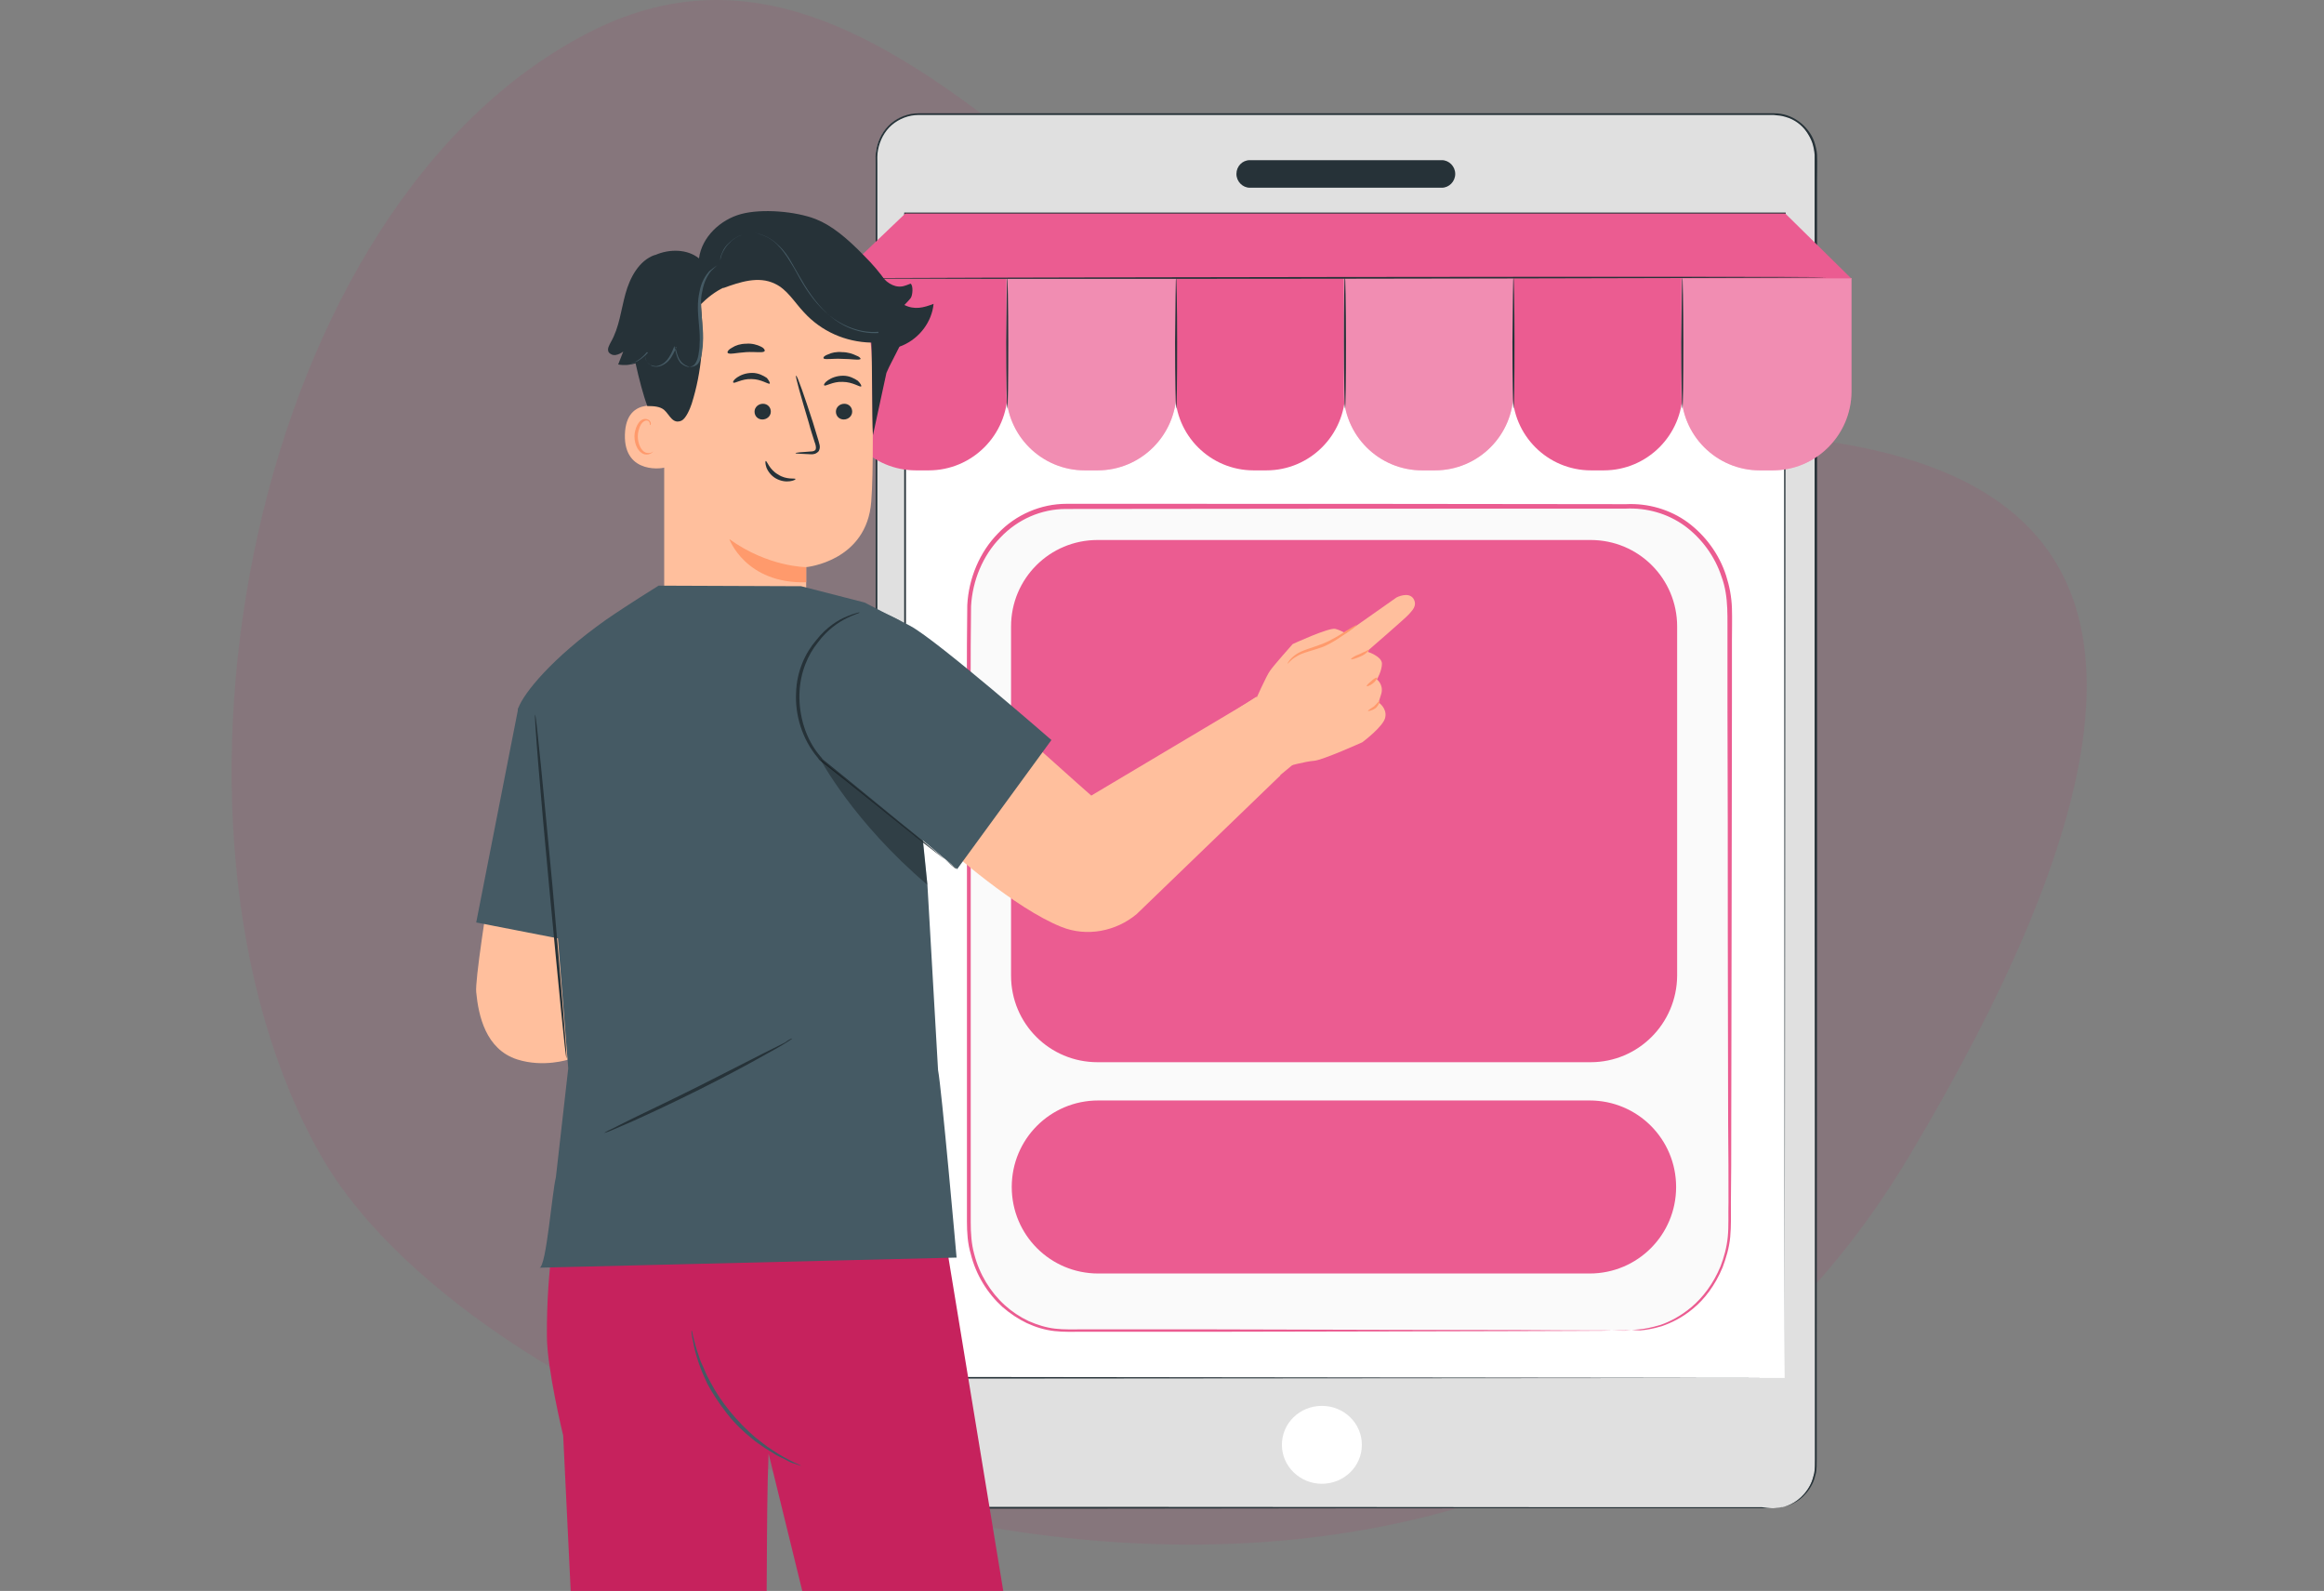
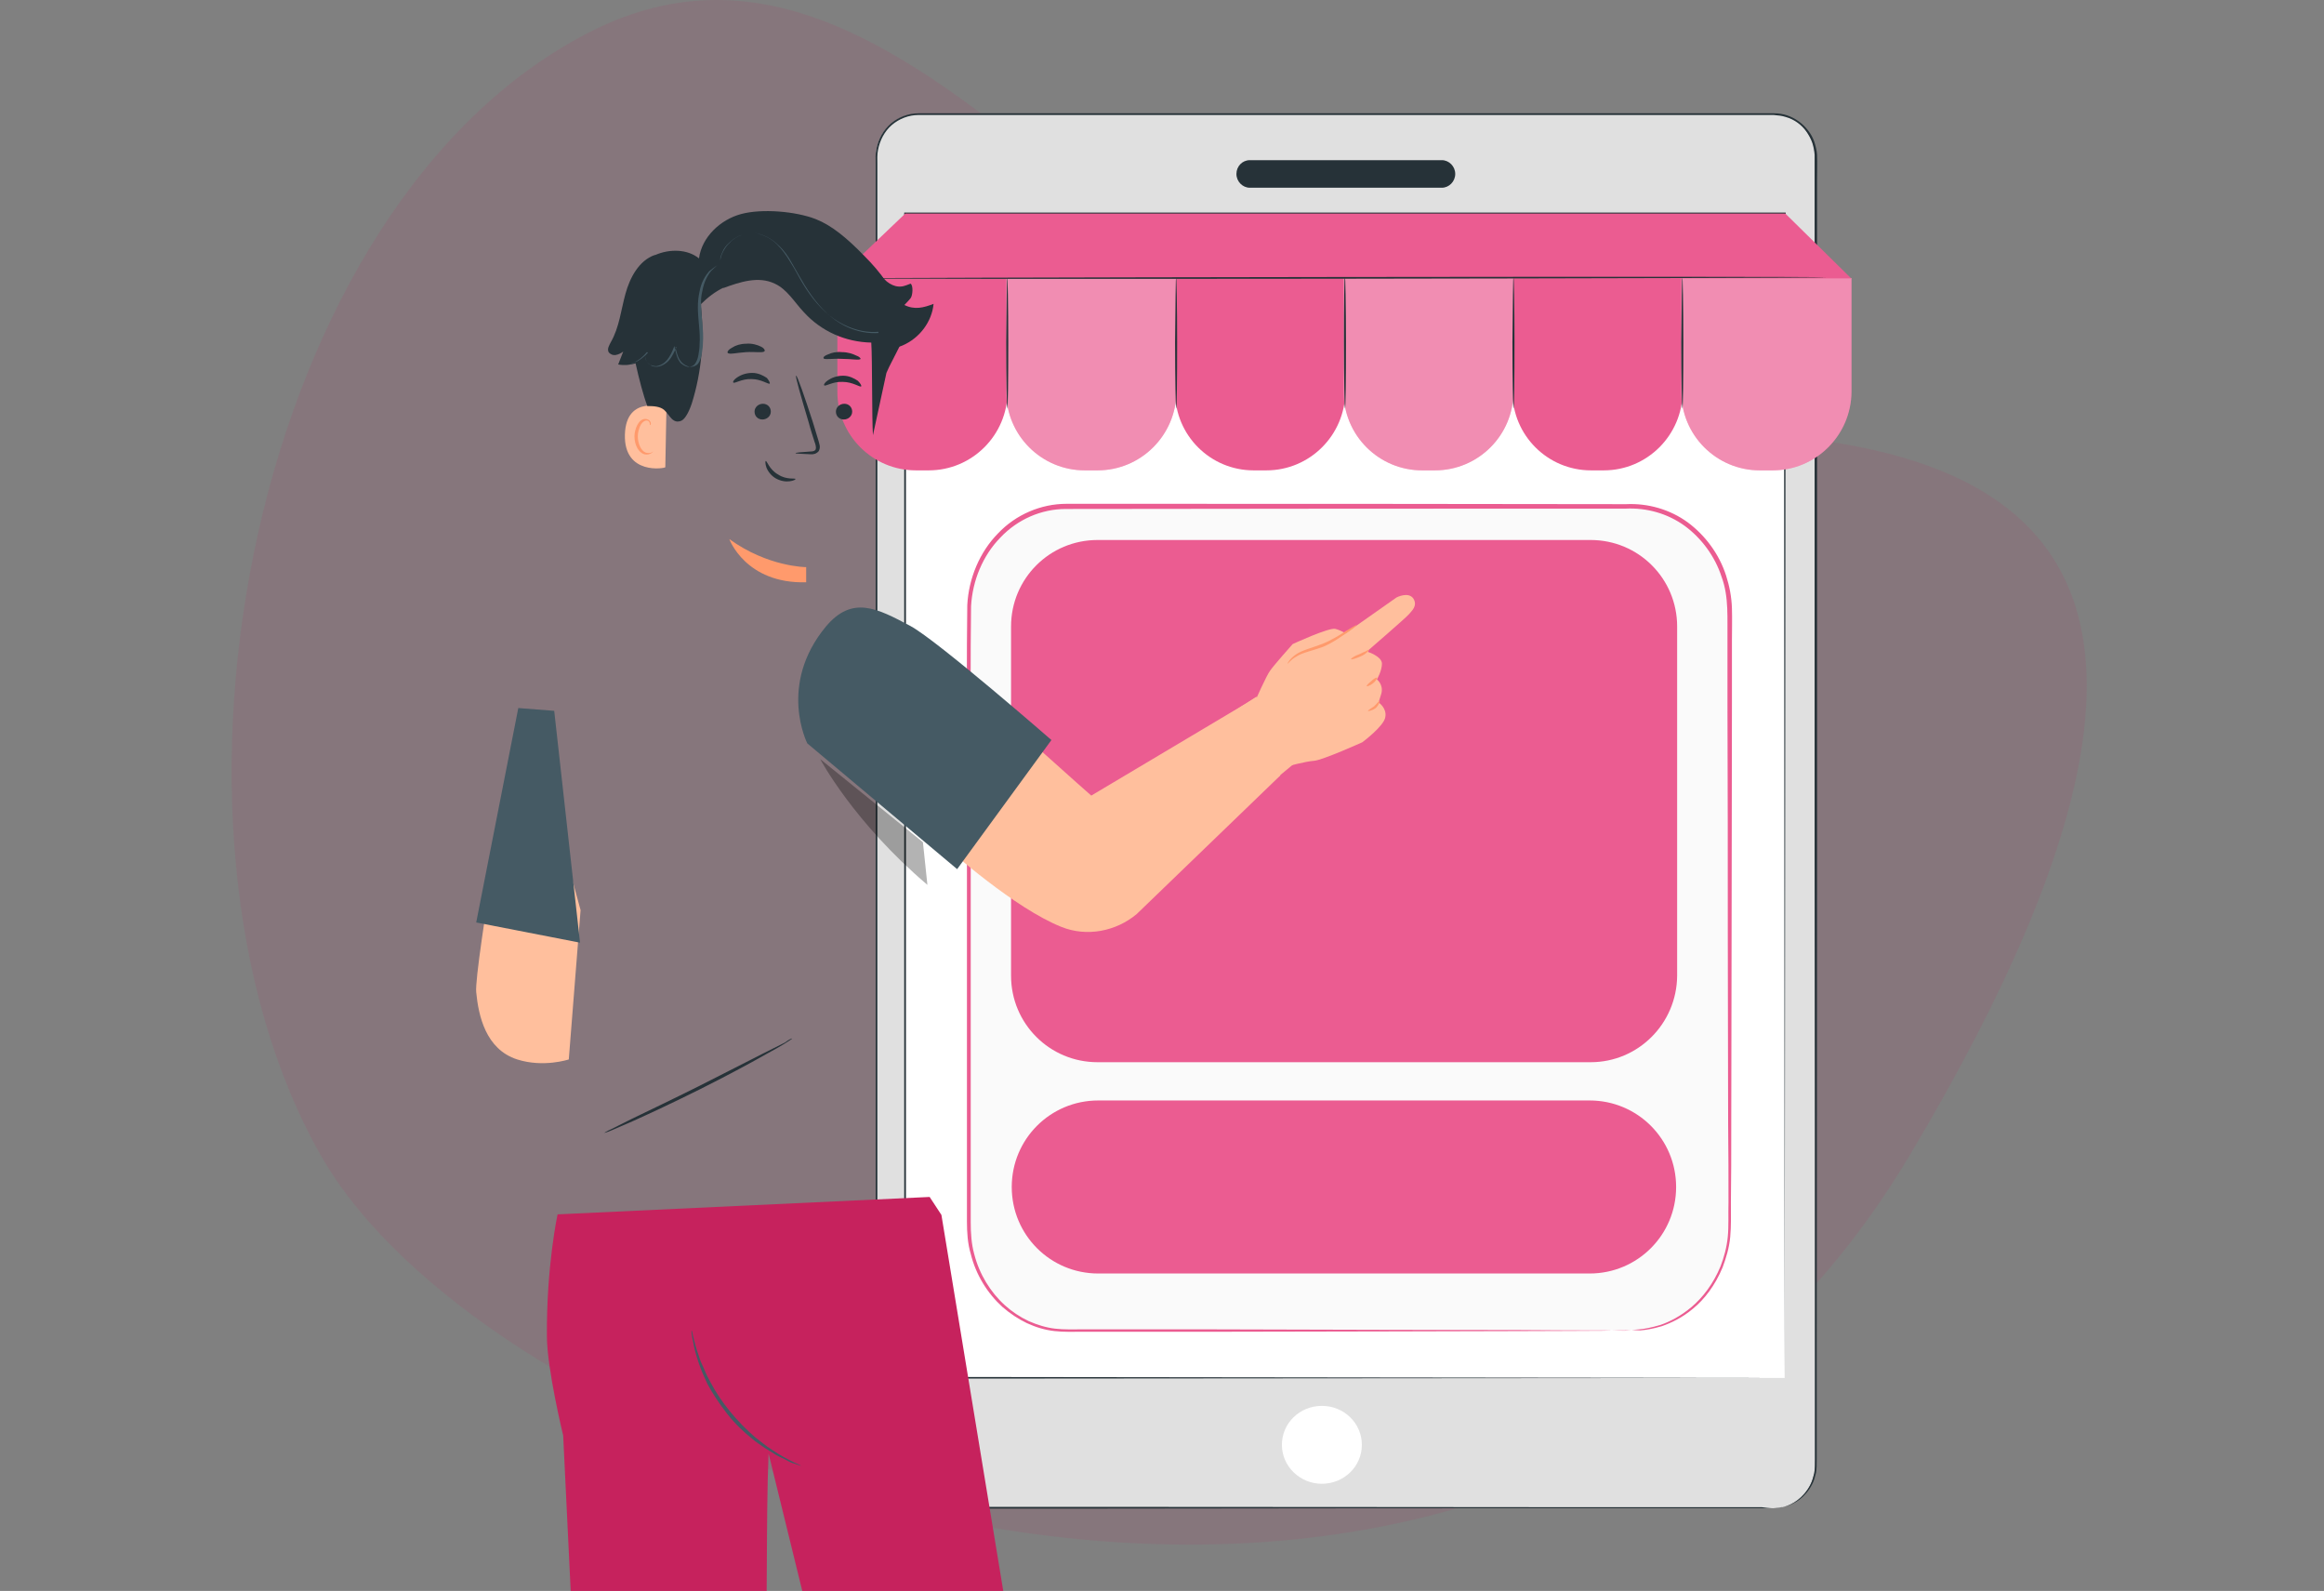
<svg xmlns="http://www.w3.org/2000/svg" width="301" height="206" viewBox="0 0 301 206" fill="none">
  <rect x="0" y="0" width="301" height="206" fill="#808080" stroke="none" />
  <path d="M76.707 3.99C120.88 -18.14 152.431 59.139 202.914 56.328C253.398 53.518 299.468 62.307 247.233 149.773C194.998 237.238 66.19 192.627 41.65 149.773C17.109 106.918 32.534 26.119 76.707 3.99Z" fill="#C6225D" fill-opacity="0.1" />
  <g clip-path="url(#clip0_5874_80004)">
    <path d="M229.63 195.289H118.855C115.865 195.289 113.41 192.789 113.41 189.665V20.379C113.41 17.3 115.82 14.756 118.855 14.756H229.63C232.62 14.756 235.075 17.255 235.075 20.379V189.665C235.075 192.789 232.664 195.289 229.63 195.289Z" fill="#E0E0E0" />
    <path d="M229.629 195.289C229.629 195.289 229.763 195.289 230.031 195.244C230.164 195.244 230.298 195.2 230.521 195.2C230.7 195.2 230.923 195.111 231.191 195.066C231.682 194.932 232.262 194.664 232.842 194.218C233.422 193.772 234.047 193.102 234.494 192.209C234.717 191.763 234.851 191.272 234.985 190.737C235.074 190.201 235.074 189.621 235.074 188.996C235.074 187.791 235.074 186.452 235.074 184.979C235.074 182.078 235.074 178.731 235.074 174.982C235.074 159.941 235.074 138.161 235.029 111.249C235.029 97.815 235.029 83.042 235.029 67.242C235.029 59.343 235.029 51.131 235.029 42.74C235.029 38.545 235.029 34.26 235.029 29.931C235.029 27.744 235.029 25.602 235.029 23.37C235.029 22.254 235.029 21.183 235.029 20.067C234.985 19.532 234.895 18.996 234.717 18.461C234.538 17.97 234.27 17.479 233.958 17.032C233.333 16.14 232.396 15.47 231.325 15.158C230.789 14.979 230.254 14.935 229.718 14.89C229.138 14.89 228.602 14.89 228.022 14.89C225.791 14.89 223.514 14.89 221.238 14.89C216.686 14.89 212.089 14.89 207.403 14.89C198.075 14.89 188.568 14.89 178.883 14.89C159.513 14.89 139.474 14.89 118.944 14.89C117.694 14.89 116.444 15.381 115.507 16.184C114.57 16.988 113.945 18.193 113.722 19.398C113.588 20.023 113.633 20.648 113.633 21.272V23.192C113.633 24.441 113.633 25.735 113.633 26.985C113.633 32.073 113.633 37.072 113.633 42.071C113.633 52.068 113.633 61.931 113.633 71.616C113.633 90.986 113.633 109.642 113.633 127.45C113.633 145.258 113.633 162.128 113.633 177.972C113.633 181.944 113.633 185.827 113.633 189.621C113.633 190.558 113.856 191.495 114.302 192.299C114.748 193.102 115.373 193.816 116.177 194.307C116.578 194.575 116.98 194.753 117.426 194.887C117.873 195.021 118.319 195.111 118.765 195.111C119.702 195.155 120.595 195.111 121.532 195.111C128.896 195.111 135.904 195.111 142.643 195.111C169.555 195.111 191.335 195.155 206.376 195.155C213.919 195.155 219.721 195.155 223.693 195.155C225.657 195.155 227.174 195.155 228.201 195.155C229.138 195.289 229.629 195.289 229.629 195.289C229.629 195.289 229.093 195.289 228.111 195.289C227.085 195.289 225.567 195.289 223.604 195.289C219.631 195.289 213.785 195.289 206.287 195.289C191.246 195.289 169.466 195.289 142.554 195.334C135.814 195.334 128.763 195.334 121.443 195.334C120.506 195.334 119.613 195.334 118.676 195.334C118.185 195.334 117.739 195.2 117.292 195.111C116.846 194.932 116.4 194.753 115.998 194.486C115.195 193.995 114.525 193.236 114.079 192.388C113.633 191.54 113.409 190.558 113.409 189.621C113.409 185.783 113.409 181.9 113.409 177.972C113.409 162.128 113.409 145.258 113.409 127.45C113.409 109.642 113.409 90.986 113.409 71.616C113.409 61.931 113.409 52.068 113.409 42.071C113.409 37.072 113.409 32.029 113.409 26.985C113.409 25.735 113.409 24.441 113.409 23.192V21.272C113.409 20.648 113.365 19.978 113.499 19.353C113.722 18.059 114.391 16.854 115.373 16.006C116.355 15.158 117.649 14.667 118.988 14.667C139.519 14.667 159.558 14.667 178.928 14.667C188.613 14.667 198.119 14.667 207.447 14.667C212.089 14.667 216.73 14.667 221.283 14.667C223.559 14.667 225.835 14.667 228.067 14.667C228.647 14.667 229.183 14.667 229.763 14.667C230.343 14.667 230.923 14.756 231.459 14.935C232.53 15.292 233.512 16.006 234.181 16.898C234.538 17.345 234.806 17.836 234.985 18.371C235.163 18.907 235.297 19.442 235.342 20.023C235.386 21.139 235.342 22.254 235.342 23.325C235.342 25.512 235.342 27.699 235.342 29.886C235.342 34.215 235.342 38.5 235.342 42.695C235.342 51.131 235.342 59.298 235.342 67.198C235.342 82.997 235.342 97.77 235.342 111.204C235.342 138.117 235.297 159.897 235.297 174.937C235.297 178.686 235.297 182.034 235.297 184.935C235.297 186.363 235.297 187.702 235.297 188.951C235.297 189.576 235.297 190.156 235.208 190.692C235.074 191.228 234.94 191.763 234.717 192.165C234.27 193.057 233.646 193.727 233.065 194.173C232.441 194.62 231.86 194.887 231.369 195.021C231.102 195.066 230.923 195.155 230.7 195.155C230.521 195.2 230.343 195.2 230.209 195.2C229.763 195.289 229.629 195.289 229.629 195.289Z" fill="#263238" />
    <path d="M176.384 187.077C176.384 189.888 174.063 192.12 171.206 192.12C168.35 192.12 166.029 189.844 166.029 187.077C166.029 184.265 168.35 182.033 171.206 182.033C174.063 182.033 176.384 184.265 176.384 187.077Z" fill="white" />
    <path d="M186.739 24.308H161.879C160.942 24.308 160.139 23.504 160.139 22.523C160.139 21.541 160.897 20.737 161.879 20.737H186.739C187.676 20.737 188.479 21.541 188.479 22.523C188.479 23.504 187.676 24.308 186.739 24.308Z" fill="#263238" />
    <path d="M231.146 27.654H117.203V178.418H231.146V27.654Z" fill="white" />
    <path d="M231.146 178.418C231.146 177.526 231.101 117.006 231.056 27.654L231.146 27.744C197.003 27.744 158.174 27.744 117.203 27.744L117.336 27.61C117.336 83.711 117.336 135.751 117.336 178.374L117.247 178.284C186.113 178.374 230.342 178.418 231.146 178.418C230.342 178.418 186.113 178.463 117.203 178.507H117.113V178.418C117.113 135.796 117.113 83.756 117.113 27.654V27.52H117.247C158.219 27.52 197.048 27.52 231.19 27.52H231.28V27.61C231.19 117.006 231.146 177.481 231.146 178.418Z" fill="#263238" />
    <path d="M120.282 60.904H118.631C113.007 60.904 108.455 56.352 108.455 50.728V36H130.503V50.728C130.458 56.352 125.906 60.904 120.282 60.904Z" fill="#EB5C91" />
    <path d="M142.151 60.904H140.5C134.877 60.904 130.324 56.352 130.324 50.728V36H152.372V50.728C152.327 56.352 147.775 60.904 142.151 60.904Z" fill="#EB5C91" />
    <path d="M164.021 60.904H162.369C156.746 60.904 152.193 56.352 152.193 50.728V36H174.241V50.728C174.196 56.352 169.644 60.904 164.021 60.904Z" fill="#EB5C91" />
    <path d="M185.845 60.904H184.193C178.57 60.904 174.018 56.352 174.018 50.728V36H196.021V50.728C196.021 56.352 191.468 60.904 185.845 60.904Z" fill="#EB5C91" />
    <path d="M207.714 60.904H206.063C200.439 60.904 195.887 56.352 195.887 50.728V36H217.934V50.728C217.89 56.352 213.337 60.904 207.714 60.904Z" fill="#EB5C91" />
    <path d="M229.583 60.904H227.932C222.308 60.904 217.756 56.352 217.756 50.728V36H239.804V50.728C239.759 56.352 235.207 60.904 229.583 60.904Z" fill="#EB5C91" />
    <g opacity="0.3">
      <path d="M142.151 60.904H140.5C134.877 60.904 130.324 56.352 130.324 50.728V36H152.372V50.728C152.327 56.352 147.775 60.904 142.151 60.904Z" fill="white" />
    </g>
    <g opacity="0.3">
      <path d="M185.845 60.904H184.193C178.57 60.904 174.018 56.352 174.018 50.728V36H196.021V50.728C196.021 56.352 191.468 60.904 185.845 60.904Z" fill="white" />
    </g>
    <g opacity="0.3">
      <path d="M229.583 60.904H227.932C222.308 60.904 217.756 56.352 217.756 50.728V36H239.804V50.728C239.759 56.352 235.207 60.904 229.583 60.904Z" fill="white" />
    </g>
    <path d="M130.458 35.688C130.503 35.688 130.592 39.57 130.592 44.301C130.592 49.077 130.547 52.915 130.458 52.915C130.413 52.915 130.324 49.032 130.324 44.301C130.369 39.57 130.413 35.688 130.458 35.688Z" fill="#263238" />
    <path d="M152.327 35.688C152.372 35.688 152.461 39.57 152.461 44.301C152.461 49.077 152.417 52.915 152.327 52.915C152.283 52.915 152.193 49.032 152.193 44.301C152.238 39.57 152.283 35.688 152.327 35.688Z" fill="#263238" />
    <path d="M174.196 35.688C174.241 35.688 174.33 39.57 174.33 44.301C174.33 49.077 174.286 52.915 174.196 52.915C174.152 52.915 174.062 49.032 174.062 44.301C174.062 39.57 174.107 35.688 174.196 35.688Z" fill="#263238" />
    <path d="M196.021 35.688C196.065 35.688 196.155 39.57 196.155 44.301C196.155 49.077 196.11 52.915 196.021 52.915C195.976 52.915 195.887 49.032 195.887 44.301C195.931 39.57 195.976 35.688 196.021 35.688Z" fill="#263238" />
    <path d="M217.89 35.688C217.934 35.688 218.024 39.57 218.024 44.301C218.024 49.077 217.979 52.915 217.89 52.915C217.845 52.915 217.756 49.032 217.756 44.301C217.8 39.57 217.845 35.688 217.89 35.688Z" fill="#263238" />
    <path d="M239.76 36.045L231.235 27.654H117.247L108.455 36.045H239.76Z" fill="#EB5C91" />
    <path d="M236.636 35.911C236.636 35.956 207.938 36.045 172.545 36.089C137.153 36.134 108.455 36.089 108.455 36.045C108.455 36 137.153 35.911 172.545 35.866C207.938 35.822 236.636 35.822 236.636 35.911Z" fill="#263238" />
    <path d="M211.374 172.216H138.045C131.082 172.216 125.459 166.101 125.459 158.558V79.115C125.459 71.573 131.082 65.458 138.045 65.458H211.374C218.336 65.458 223.96 71.573 223.96 79.115V158.558C224.004 166.101 218.336 172.216 211.374 172.216Z" fill="#FAFAFA" />
    <path d="M211.374 172.215C211.374 172.215 211.686 172.17 212.311 172.126C212.936 172.081 213.873 171.903 215.078 171.546C216.239 171.144 217.667 170.43 219.095 169.225C220.523 168.02 221.907 166.235 222.844 163.958C223.29 162.798 223.647 161.504 223.781 160.12C223.915 158.737 223.826 157.219 223.87 155.702C223.87 152.577 223.87 149.23 223.826 145.615C223.826 138.34 223.781 130.083 223.781 120.979C223.781 111.829 223.781 101.832 223.737 91.12C223.737 88.442 223.737 85.72 223.737 82.953C223.692 80.186 223.96 77.329 222.978 74.696C222.13 72.063 220.389 69.698 218.202 68.091C215.971 66.484 213.293 65.725 210.526 65.859C188.255 65.859 163.752 65.859 138.045 65.904C134.876 65.904 131.797 67.243 129.565 69.608C127.289 71.929 125.95 75.187 125.771 78.49C125.682 85.229 125.727 91.968 125.727 98.529C125.727 111.651 125.727 124.326 125.727 136.421C125.727 142.446 125.727 148.337 125.727 154.05C125.727 155.478 125.727 156.907 125.727 158.29C125.727 159.674 125.816 161.057 126.173 162.352C126.842 164.985 128.271 167.306 130.145 169.002C131.082 169.85 132.109 170.519 133.225 171.055C134.341 171.546 135.501 171.903 136.661 172.037C137.822 172.17 139.027 172.126 140.187 172.126C141.348 172.126 142.508 172.126 143.668 172.126C148.265 172.126 152.684 172.126 156.879 172.126C173.705 172.17 187.362 172.215 196.779 172.215C201.466 172.26 205.125 172.26 207.625 172.26C208.874 172.26 209.812 172.304 210.437 172.304C211.061 172.215 211.374 172.215 211.374 172.215C211.374 172.215 211.061 172.215 210.392 172.26C209.722 172.26 208.785 172.26 207.58 172.304C205.081 172.304 201.421 172.349 196.735 172.349C187.318 172.394 173.66 172.394 156.835 172.438C152.639 172.438 148.221 172.438 143.624 172.438C142.463 172.438 141.303 172.438 140.143 172.438C138.982 172.438 137.777 172.483 136.572 172.349C135.367 172.215 134.162 171.858 133.002 171.322C131.886 170.787 130.815 170.073 129.833 169.225C127.914 167.484 126.396 165.074 125.727 162.352C125.325 161.013 125.236 159.54 125.236 158.156C125.236 156.728 125.236 155.345 125.236 153.916C125.236 148.204 125.236 142.312 125.236 136.287C125.236 124.237 125.236 111.561 125.236 98.395C125.236 91.835 125.191 85.14 125.28 78.356C125.459 74.875 126.887 71.483 129.253 69.073C131.573 66.618 134.831 65.234 138.134 65.234C163.842 65.234 188.344 65.234 210.615 65.279C213.427 65.145 216.283 65.948 218.604 67.644C220.88 69.34 222.665 71.751 223.558 74.518C224.004 75.901 224.272 77.329 224.317 78.758C224.361 80.186 224.317 81.569 224.317 82.953C224.317 85.72 224.317 88.442 224.317 91.12C224.317 101.832 224.272 111.874 224.272 120.979C224.272 130.083 224.228 138.385 224.228 145.615C224.228 149.23 224.228 152.622 224.183 155.702C224.183 157.264 224.228 158.737 224.094 160.165C223.96 161.593 223.558 162.887 223.112 164.092C222.13 166.458 220.746 168.243 219.273 169.448C217.845 170.653 216.372 171.322 215.212 171.724C214.007 172.081 213.07 172.215 212.445 172.26C211.731 172.215 211.374 172.215 211.374 172.215Z" fill="#EB5C91" />
    <path d="M206.019 137.536H142.152C135.948 137.536 130.949 132.537 130.949 126.334V81.122C130.949 74.919 135.948 69.92 142.152 69.92H206.019C212.222 69.92 217.221 74.919 217.221 81.122V126.334C217.176 132.537 212.178 137.536 206.019 137.536Z" fill="#EB5C91" />
    <path d="M205.885 164.895H142.241C136.038 164.895 131.039 159.896 131.039 153.693C131.039 147.489 136.038 142.49 142.241 142.49H205.885C212.089 142.49 217.088 147.489 217.088 153.693C217.088 159.896 212.089 164.895 205.885 164.895Z" fill="#EB5C91" />
-     <path d="M86.025 47.048V77.939C86.025 83.172 92.349 92.621 100.634 92.258H101.289C108.484 91.385 104.414 82.881 104.414 77.939C104.414 75.613 104.414 73.651 104.414 73.433C104.414 73.433 112.264 72.706 112.845 64.929C113.136 61.149 113.063 53.372 112.918 46.322C112.773 38.763 106.813 32.584 99.253 32.076L98.527 32.003C90.386 32.003 85.807 38.908 86.025 47.048Z" fill="#FFBF9D" />
    <path d="M104.415 73.432C104.415 73.432 99.472 73.432 94.457 69.798C94.457 69.798 96.565 75.612 104.415 75.394V73.432Z" fill="#FF9A6C" />
    <path d="M99.689 49.665C99.544 49.81 98.599 49.084 97.364 49.084C96.055 49.011 95.111 49.738 94.965 49.52C94.892 49.447 95.038 49.156 95.474 48.866C95.91 48.575 96.564 48.284 97.436 48.284C98.236 48.284 98.89 48.648 99.326 48.938C99.617 49.302 99.762 49.593 99.689 49.665Z" fill="#263238" />
    <path d="M99.834 53.299C99.834 53.88 99.326 54.316 98.744 54.316C98.163 54.316 97.727 53.88 97.727 53.299C97.727 52.717 98.235 52.281 98.817 52.281C99.398 52.281 99.834 52.717 99.834 53.299Z" fill="#263238" />
    <path d="M103.033 58.677C103.033 58.605 103.76 58.532 104.996 58.459C105.286 58.459 105.577 58.386 105.65 58.169C105.722 57.95 105.65 57.587 105.504 57.224C105.286 56.497 104.996 55.697 104.778 54.825C103.76 51.409 102.961 48.647 103.106 48.647C103.251 48.574 104.196 51.336 105.286 54.68C105.504 55.479 105.795 56.279 106.013 57.078C106.086 57.442 106.304 57.805 106.086 58.314C106.013 58.532 105.722 58.677 105.577 58.75C105.359 58.823 105.214 58.823 105.068 58.823C103.76 58.75 103.033 58.75 103.033 58.677Z" fill="#263238" />
    <path d="M99.035 45.449C98.89 45.74 97.873 45.522 96.637 45.595C95.401 45.667 94.384 45.958 94.238 45.667C94.166 45.522 94.384 45.231 94.82 45.013C95.256 44.722 95.91 44.505 96.637 44.505C97.364 44.432 98.091 44.65 98.527 44.868C98.89 45.013 99.108 45.304 99.035 45.449Z" fill="#263238" />
    <path d="M111.465 46.467C111.32 46.685 110.302 46.467 109.067 46.467C107.831 46.395 106.813 46.613 106.668 46.395C106.595 46.249 106.813 46.031 107.25 45.886C107.686 45.668 108.34 45.522 109.067 45.595C109.793 45.595 110.448 45.813 110.884 46.031C111.32 46.177 111.465 46.395 111.465 46.467Z" fill="#263238" />
    <path d="M86.315 52.863C86.17 52.79 81.082 50.973 80.936 56.279C80.791 61.585 86.17 60.64 86.17 60.495C86.17 60.349 86.315 52.863 86.315 52.863Z" fill="#FFBF9D" />
    <path d="M84.57 58.46C84.57 58.46 84.498 58.532 84.352 58.605C84.207 58.678 83.916 58.678 83.626 58.605C83.044 58.387 82.608 57.442 82.608 56.497C82.608 55.989 82.753 55.552 82.899 55.189C83.044 54.826 83.335 54.535 83.626 54.462C83.916 54.389 84.134 54.608 84.134 54.753C84.207 54.898 84.134 55.044 84.207 55.044C84.207 55.044 84.352 54.971 84.28 54.753C84.28 54.68 84.207 54.535 84.062 54.389C83.916 54.317 83.771 54.244 83.553 54.244C83.117 54.244 82.753 54.608 82.535 55.044C82.317 55.48 82.172 55.989 82.172 56.497C82.172 57.588 82.681 58.605 83.48 58.823C83.844 58.896 84.134 58.823 84.352 58.678C84.57 58.532 84.57 58.46 84.57 58.46Z" fill="#FF9A6C" />
    <path d="M79.12 44.286C80.21 42.397 80.428 40.143 81.01 38.035C81.591 35.928 82.754 33.747 84.789 33.02H84.862C86.679 32.221 89.005 32.221 90.531 33.456C90.895 30.695 93.293 28.441 95.983 27.714C98.672 26.988 103.033 27.351 105.649 28.369C107.685 29.168 109.647 30.767 111.973 33.166C112.99 34.183 113.935 35.273 114.735 36.437L117.133 43.632L115.171 47.484C115.026 47.775 114.953 47.993 114.808 48.284L113.063 56.352C112.918 54.171 112.99 46.539 112.845 44.359C109.502 44.286 106.376 42.905 104.123 40.434C102.887 39.126 101.943 37.454 100.344 36.727C98.236 35.71 95.837 36.509 93.657 37.309L93.729 37.236C92.639 37.745 91.621 38.544 90.749 39.416C91.258 43.705 90.895 48.139 89.586 52.282C89.368 52.936 88.859 54.171 88.278 54.462C87.115 54.971 86.752 53.735 86.025 53.081C85.516 52.645 84.717 52.572 83.844 52.572C83.336 51.264 82.754 49.011 82.318 47.048C81.591 47.266 80.864 47.339 80.065 47.194C80.283 46.612 80.501 46.103 80.719 45.522C80.428 45.74 80.138 45.885 79.774 45.958C79.411 46.031 79.047 45.885 78.829 45.595C78.611 45.158 78.902 44.722 79.12 44.286Z" fill="#263238" />
    <path d="M92.931 34.329C92.931 34.329 92.64 34.547 92.131 35.056C91.695 35.565 91.186 36.437 90.968 37.672C90.823 38.254 90.75 38.908 90.823 39.635C90.823 40.362 90.896 41.089 90.968 41.888C91.041 42.688 91.114 43.56 91.041 44.432C91.041 44.868 90.968 45.304 90.896 45.813C90.823 46.249 90.678 46.758 90.387 47.121C90.096 47.412 89.66 47.557 89.297 47.485C88.933 47.412 88.57 47.194 88.279 46.903C87.77 46.322 87.625 45.595 87.48 44.941H87.625C87.334 45.522 87.116 46.104 86.68 46.613C86.317 47.049 85.735 47.412 85.154 47.485C84.863 47.485 84.572 47.485 84.354 47.34C84.136 47.194 83.918 47.049 83.773 46.831C83.627 46.613 83.555 46.395 83.627 46.176C83.627 45.959 83.7 45.74 83.845 45.595L83.918 45.668C83.337 46.322 82.683 46.758 82.246 46.903C82.028 46.976 81.883 47.049 81.738 47.121C81.592 47.194 81.519 47.194 81.519 47.194C81.519 47.194 81.592 47.194 81.665 47.121C81.81 47.049 81.956 46.976 82.174 46.903C82.61 46.685 83.191 46.322 83.773 45.595L83.845 45.668C83.555 45.959 83.555 46.467 83.773 46.831C83.918 47.049 84.064 47.194 84.281 47.267C84.5 47.34 84.718 47.412 85.008 47.412C85.517 47.34 86.026 47.049 86.389 46.613C86.753 46.176 87.043 45.595 87.261 45.014L87.334 44.795L87.407 45.086C87.552 45.74 87.698 46.467 88.134 46.976C88.352 47.194 88.715 47.412 89.006 47.485C89.369 47.557 89.733 47.412 89.951 47.194C90.242 46.831 90.387 46.395 90.46 45.959C90.532 45.522 90.605 45.086 90.605 44.65C90.678 43.778 90.605 42.906 90.532 42.106C90.46 41.307 90.387 40.507 90.387 39.78C90.387 39.053 90.46 38.399 90.605 37.745C90.823 36.51 91.404 35.637 91.841 35.129C92.567 34.547 92.931 34.329 92.931 34.329Z" fill="#455A64" />
    <path d="M117.06 41.67C116.915 41.742 116.915 41.815 116.842 41.888C116.77 41.96 116.624 42.033 116.552 42.106C116.406 42.178 116.261 42.251 116.116 42.324C115.389 42.687 114.226 43.05 112.772 42.978C111.319 42.905 109.647 42.396 108.048 41.306C106.449 40.216 105.068 38.544 103.977 36.727C103.396 35.782 102.96 34.837 102.378 33.965C101.87 33.093 101.288 32.293 100.634 31.639C99.98 30.985 99.18 30.549 98.381 30.331C98.017 30.186 97.581 30.186 97.218 30.186C96.855 30.186 96.491 30.258 96.128 30.404C95.474 30.622 94.892 30.985 94.529 31.421C94.093 31.785 93.874 32.221 93.656 32.584C93.293 33.311 93.293 33.747 93.293 33.747C93.293 33.747 93.293 33.747 93.293 33.674C93.293 33.602 93.293 33.529 93.293 33.456C93.293 33.238 93.438 32.947 93.584 32.584C93.729 32.221 94.02 31.785 94.456 31.421C94.892 30.985 95.401 30.622 96.128 30.404C96.491 30.258 96.855 30.186 97.218 30.186C97.581 30.186 98.017 30.186 98.454 30.331C99.253 30.549 100.125 31.058 100.779 31.712C101.506 32.366 102.088 33.166 102.596 34.111C103.105 34.983 103.614 35.928 104.196 36.872C105.358 38.762 106.667 40.361 108.193 41.452C109.719 42.542 111.391 43.05 112.845 43.123C114.299 43.196 115.389 42.905 116.116 42.542C116.697 41.888 117.06 41.597 117.06 41.67Z" fill="#455A64" />
    <path d="M111.538 50.029C111.392 50.174 110.447 49.447 109.139 49.447C107.831 49.374 106.886 50.101 106.741 49.883C106.668 49.81 106.813 49.52 107.249 49.229C107.685 48.938 108.34 48.648 109.212 48.648C110.011 48.648 110.665 49.011 111.102 49.302C111.465 49.665 111.61 49.956 111.538 50.029Z" fill="#263238" />
    <path d="M110.373 53.299C110.373 53.88 109.865 54.316 109.283 54.316C108.702 54.316 108.266 53.88 108.266 53.299C108.266 52.717 108.774 52.281 109.356 52.281C109.937 52.281 110.373 52.717 110.373 53.299Z" fill="#263238" />
    <path d="M114.009 35.565C114.663 36.437 115.68 37.236 116.771 37.091C117.061 37.091 117.934 36.727 117.934 36.727C118.297 36.945 118.224 38.254 117.934 38.617C117.643 38.981 117.134 39.489 117.134 39.489C118.442 40.144 119.605 39.853 120.914 39.344C120.696 41.67 119.096 43.778 116.916 44.723C116.262 45.013 115.39 45.159 114.735 44.795C114.154 44.432 113.936 43.778 113.791 43.123C113.209 40.798 112.846 38.399 112.846 36.001L114.009 35.565Z" fill="#263238" />
    <path d="M103.033 62.022C103.033 62.094 102.815 62.24 102.306 62.312C101.797 62.385 101.143 62.312 100.489 61.949C99.835 61.585 99.399 60.931 99.253 60.495C99.108 60.059 99.108 59.696 99.181 59.696C99.326 59.623 99.617 60.786 100.78 61.44C101.87 62.167 103.033 61.876 103.033 62.022Z" fill="#263238" />
    <path d="M121.931 157.309L120.405 154.983L72.216 157.237C72.216 157.237 70.762 163.923 70.835 173.009C70.835 177.225 72.942 185.874 72.942 185.874L75.196 232.464C75.632 236.68 75.995 287.413 75.995 287.413H95.111L99.036 216.692C99.472 208.842 99.181 196.922 99.545 188.2L106.086 214.875L110.302 233.118C110.302 233.118 109.502 240.605 108.63 250.926C107.395 265.608 107.249 286.831 107.249 286.831L126.874 287.122C126.874 287.122 129.563 262.119 131.744 247.437L133.561 229.993C133.561 227.086 132.325 219.963 132.034 218.727L121.931 157.309Z" fill="#C6225D" />
    <path d="M103.76 189.799C103.76 189.799 103.469 189.726 102.888 189.508C102.597 189.436 102.234 189.29 101.87 189.072C101.507 188.854 101.071 188.709 100.562 188.418C100.126 188.127 99.617 187.837 99.036 187.473C98.527 187.11 97.945 186.746 97.437 186.31C96.346 185.438 95.183 184.348 94.166 183.039C93.148 181.731 92.276 180.423 91.622 179.187C91.331 178.533 91.04 177.952 90.822 177.37C90.604 176.789 90.386 176.207 90.241 175.698C90.096 175.19 89.95 174.681 89.877 174.317C89.805 173.881 89.732 173.518 89.659 173.227C89.587 172.646 89.514 172.282 89.587 172.282C89.659 172.282 89.805 173.591 90.532 175.626C90.677 176.134 90.895 176.643 91.186 177.225C91.404 177.806 91.695 178.388 92.058 179.042C92.712 180.277 93.584 181.586 94.602 182.821C95.62 184.057 96.71 185.147 97.8 186.092C98.382 186.528 98.89 186.964 99.399 187.328C99.908 187.691 100.417 187.982 100.853 188.273C102.524 189.29 103.76 189.726 103.76 189.799Z" fill="#455A64" />
    <path d="M162.488 90.95C162.488 90.95 164.015 87.461 164.523 86.807C165.032 86.08 167.431 83.391 167.431 83.391C167.431 83.391 172.155 81.21 172.955 81.428C173.754 81.646 174.263 82.01 174.263 82.01L180.877 77.358C180.877 77.358 182.404 76.558 183.058 77.503C183.639 78.448 182.84 79.102 182.476 79.538C182.113 79.975 177.316 84.118 177.316 84.118L177.17 84.408C177.17 84.408 178.987 84.99 178.987 85.934C178.987 86.879 178.333 87.97 178.333 87.97C178.333 87.97 179.206 88.624 178.915 89.787C178.551 90.95 178.551 90.95 178.551 90.95C178.551 90.95 179.642 91.677 179.424 92.84C179.278 94.002 176.444 96.11 176.444 96.11C176.444 96.11 171.283 98.436 170.193 98.509C169.102 98.582 166.704 99.236 166.704 99.236L162.488 90.95Z" fill="#FFBF9D" />
    <path d="M175.718 80.919C175.718 80.992 175.282 81.355 174.555 81.864C173.756 82.373 172.738 83.172 171.357 83.754C169.976 84.262 168.741 84.48 167.941 84.989C167.142 85.425 166.851 85.934 166.778 85.934C166.706 85.934 166.996 85.353 167.796 84.771C168.595 84.19 169.904 83.899 171.212 83.39C172.52 82.881 173.611 82.155 174.41 81.646C175.137 81.21 175.646 80.919 175.718 80.919Z" fill="#FF9A6C" />
    <path d="M177.244 84.117C177.317 84.117 177.244 84.335 177.026 84.481C176.881 84.626 176.59 84.844 176.227 84.989C175.573 85.28 175.064 85.425 174.991 85.353C174.919 85.28 175.427 84.917 176.082 84.699C176.372 84.553 176.663 84.408 176.881 84.335C177.099 84.19 177.244 84.117 177.244 84.117Z" fill="#FF9A6C" />
    <path d="M178.335 87.751C178.408 87.824 178.19 88.188 177.826 88.478C177.463 88.769 177.027 88.914 177.027 88.842C176.954 88.769 177.245 88.478 177.608 88.188C177.899 87.897 178.262 87.679 178.335 87.751Z" fill="#FF9A6C" />
    <path d="M178.698 90.731C178.771 90.731 178.626 91.24 178.189 91.676C177.681 92.04 177.172 92.112 177.172 92.04C177.172 91.967 177.535 91.749 177.971 91.458C178.335 91.095 178.626 90.731 178.698 90.731Z" fill="#FF9A6C" />
    <path d="M162.707 90.223L153.84 95.965L157.329 107.376L168.667 98L167.94 92.912L162.707 90.223Z" fill="#FFBF9D" />
    <path d="M67.128 92.767C67.128 92.767 61.386 125.402 61.677 128.454C61.967 131.507 62.912 135.868 66.983 137.176C70.399 138.267 73.669 137.176 73.669 137.176L75.196 117.842L69.526 97.055L67.128 92.767Z" fill="#FFBF9D" />
-     <path d="M111.973 78.012L116.48 80.337L119.242 105.849L120.114 114.499L121.495 138.557C121.931 140.665 123.894 162.833 123.894 162.833L69.89 164.142C70.762 163.924 71.489 154.475 71.997 152.44L73.597 138.339L71.997 118.206C71.997 118.206 66.401 93.638 67.128 91.676C67.855 89.714 71.489 85.207 78.466 80.265C81.301 78.302 85.299 75.831 85.299 75.831L103.76 75.904L111.973 78.012Z" fill="#455A64" />
    <path d="M141.339 103.015C141.339 103.015 129.2 92.33 124.694 87.751C119.606 82.663 116.045 80.192 114.446 80.047C114.009 80.047 109.212 82.591 109.212 82.591C109.212 82.591 107.977 84.044 105.869 91.313C103.761 98.581 116.117 103.306 116.117 103.306L122.005 109.193C123.095 110.211 131.454 117.624 137.486 120.023C140.757 121.331 144.537 120.604 147.226 118.351L165.833 100.398C162.998 92.694 162.707 90.295 162.707 90.295" fill="#FFBF9D" />
    <path d="M67.129 91.676L61.678 119.441L75.124 122.058L71.781 92.039L67.129 91.676Z" fill="#455A64" />
-     <path d="M69.308 92.548C69.453 92.548 70.398 102.505 71.561 114.789C72.651 127.073 73.451 137.03 73.378 137.03C73.233 137.03 72.288 127.073 71.125 114.789C69.962 102.505 69.163 92.548 69.308 92.548Z" fill="#263238" />
    <path d="M104.561 96.255L123.967 112.537L136.178 95.819C136.178 95.819 121.423 82.954 117.935 81.065C113.574 78.739 110.376 77.067 106.959 81.137C100.709 88.696 104.561 96.255 104.561 96.255Z" fill="#455A64" />
-     <path d="M123.967 112.537C123.967 112.537 123.822 112.464 123.604 112.246C123.313 112.028 122.95 111.737 122.586 111.446C121.642 110.719 120.333 109.702 118.734 108.466C115.464 105.85 111.102 102.288 106.16 98.436C106.087 98.363 106.015 98.291 105.942 98.145C103.834 95.674 102.962 92.476 103.107 89.714C103.18 86.879 104.343 84.481 105.724 82.882C107.032 81.21 108.559 80.265 109.649 79.829C110.158 79.611 110.594 79.466 110.884 79.393C111.175 79.32 111.321 79.248 111.321 79.32C111.321 79.393 110.666 79.538 109.649 80.047C108.631 80.556 107.178 81.501 105.942 83.172C104.634 84.771 103.616 87.097 103.543 89.859C103.471 92.549 104.27 95.674 106.305 98C106.378 98.073 106.451 98.145 106.523 98.291C111.393 102.215 115.754 105.85 119.025 108.466C120.551 109.775 121.86 110.792 122.732 111.592C123.168 111.955 123.459 112.246 123.749 112.464C123.822 112.391 123.967 112.537 123.967 112.537Z" fill="#263238" />
    <g opacity="0.3">
      <path d="M106.232 98.29C106.232 98.29 110.521 106.431 120.115 114.571L119.534 109.047L106.232 98.29Z" fill="black" />
    </g>
    <path d="M102.597 134.487C102.597 134.487 102.306 134.705 101.725 135.068C101.143 135.431 100.271 135.94 99.181 136.522C97 137.757 94.02 139.356 90.677 141.028C87.334 142.7 84.208 144.154 81.955 145.171C80.792 145.68 79.92 146.043 79.266 146.334C78.612 146.625 78.248 146.697 78.248 146.697C78.248 146.697 78.539 146.479 79.193 146.189C79.92 145.825 80.792 145.389 81.809 144.88C84.063 143.79 87.115 142.336 90.459 140.665C93.802 138.993 96.855 137.394 99.036 136.304C100.053 135.795 100.925 135.359 101.652 134.995C102.234 134.559 102.597 134.414 102.597 134.487Z" fill="#263238" />
  </g>
  <defs>
    <clipPath id="clip0_5874_80004">
      <rect width="200" height="200" fill="white" transform="translate(51 6)" />
    </clipPath>
  </defs>
</svg>